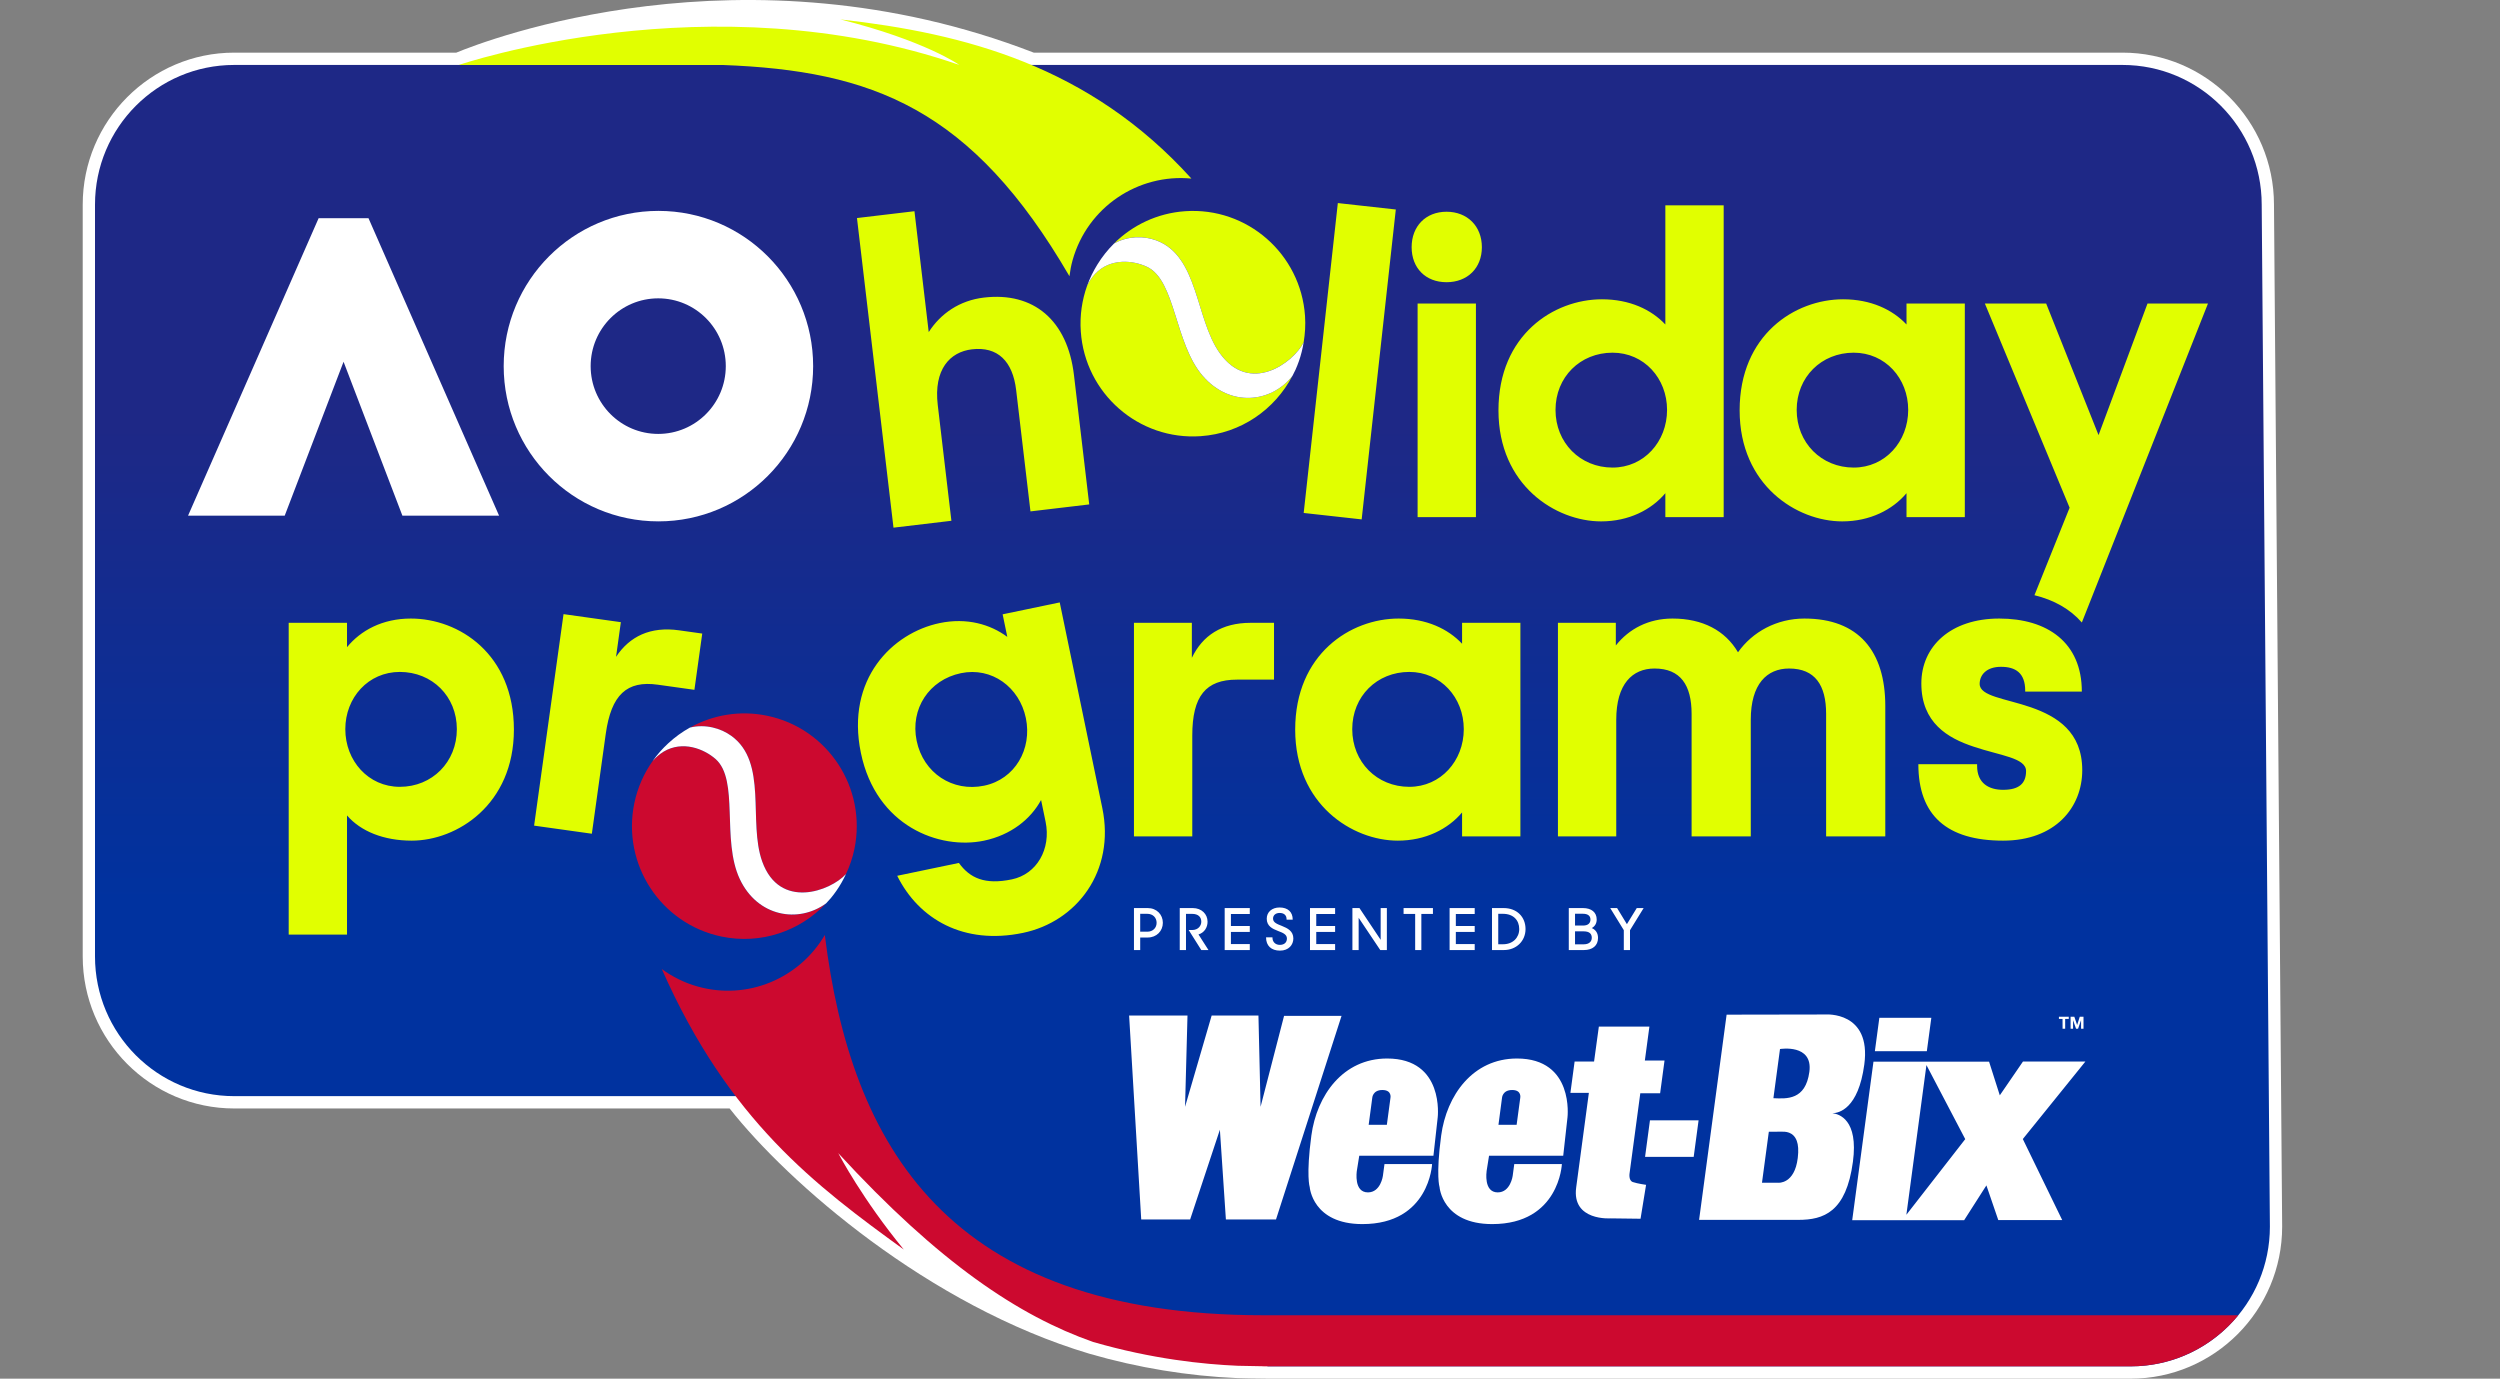
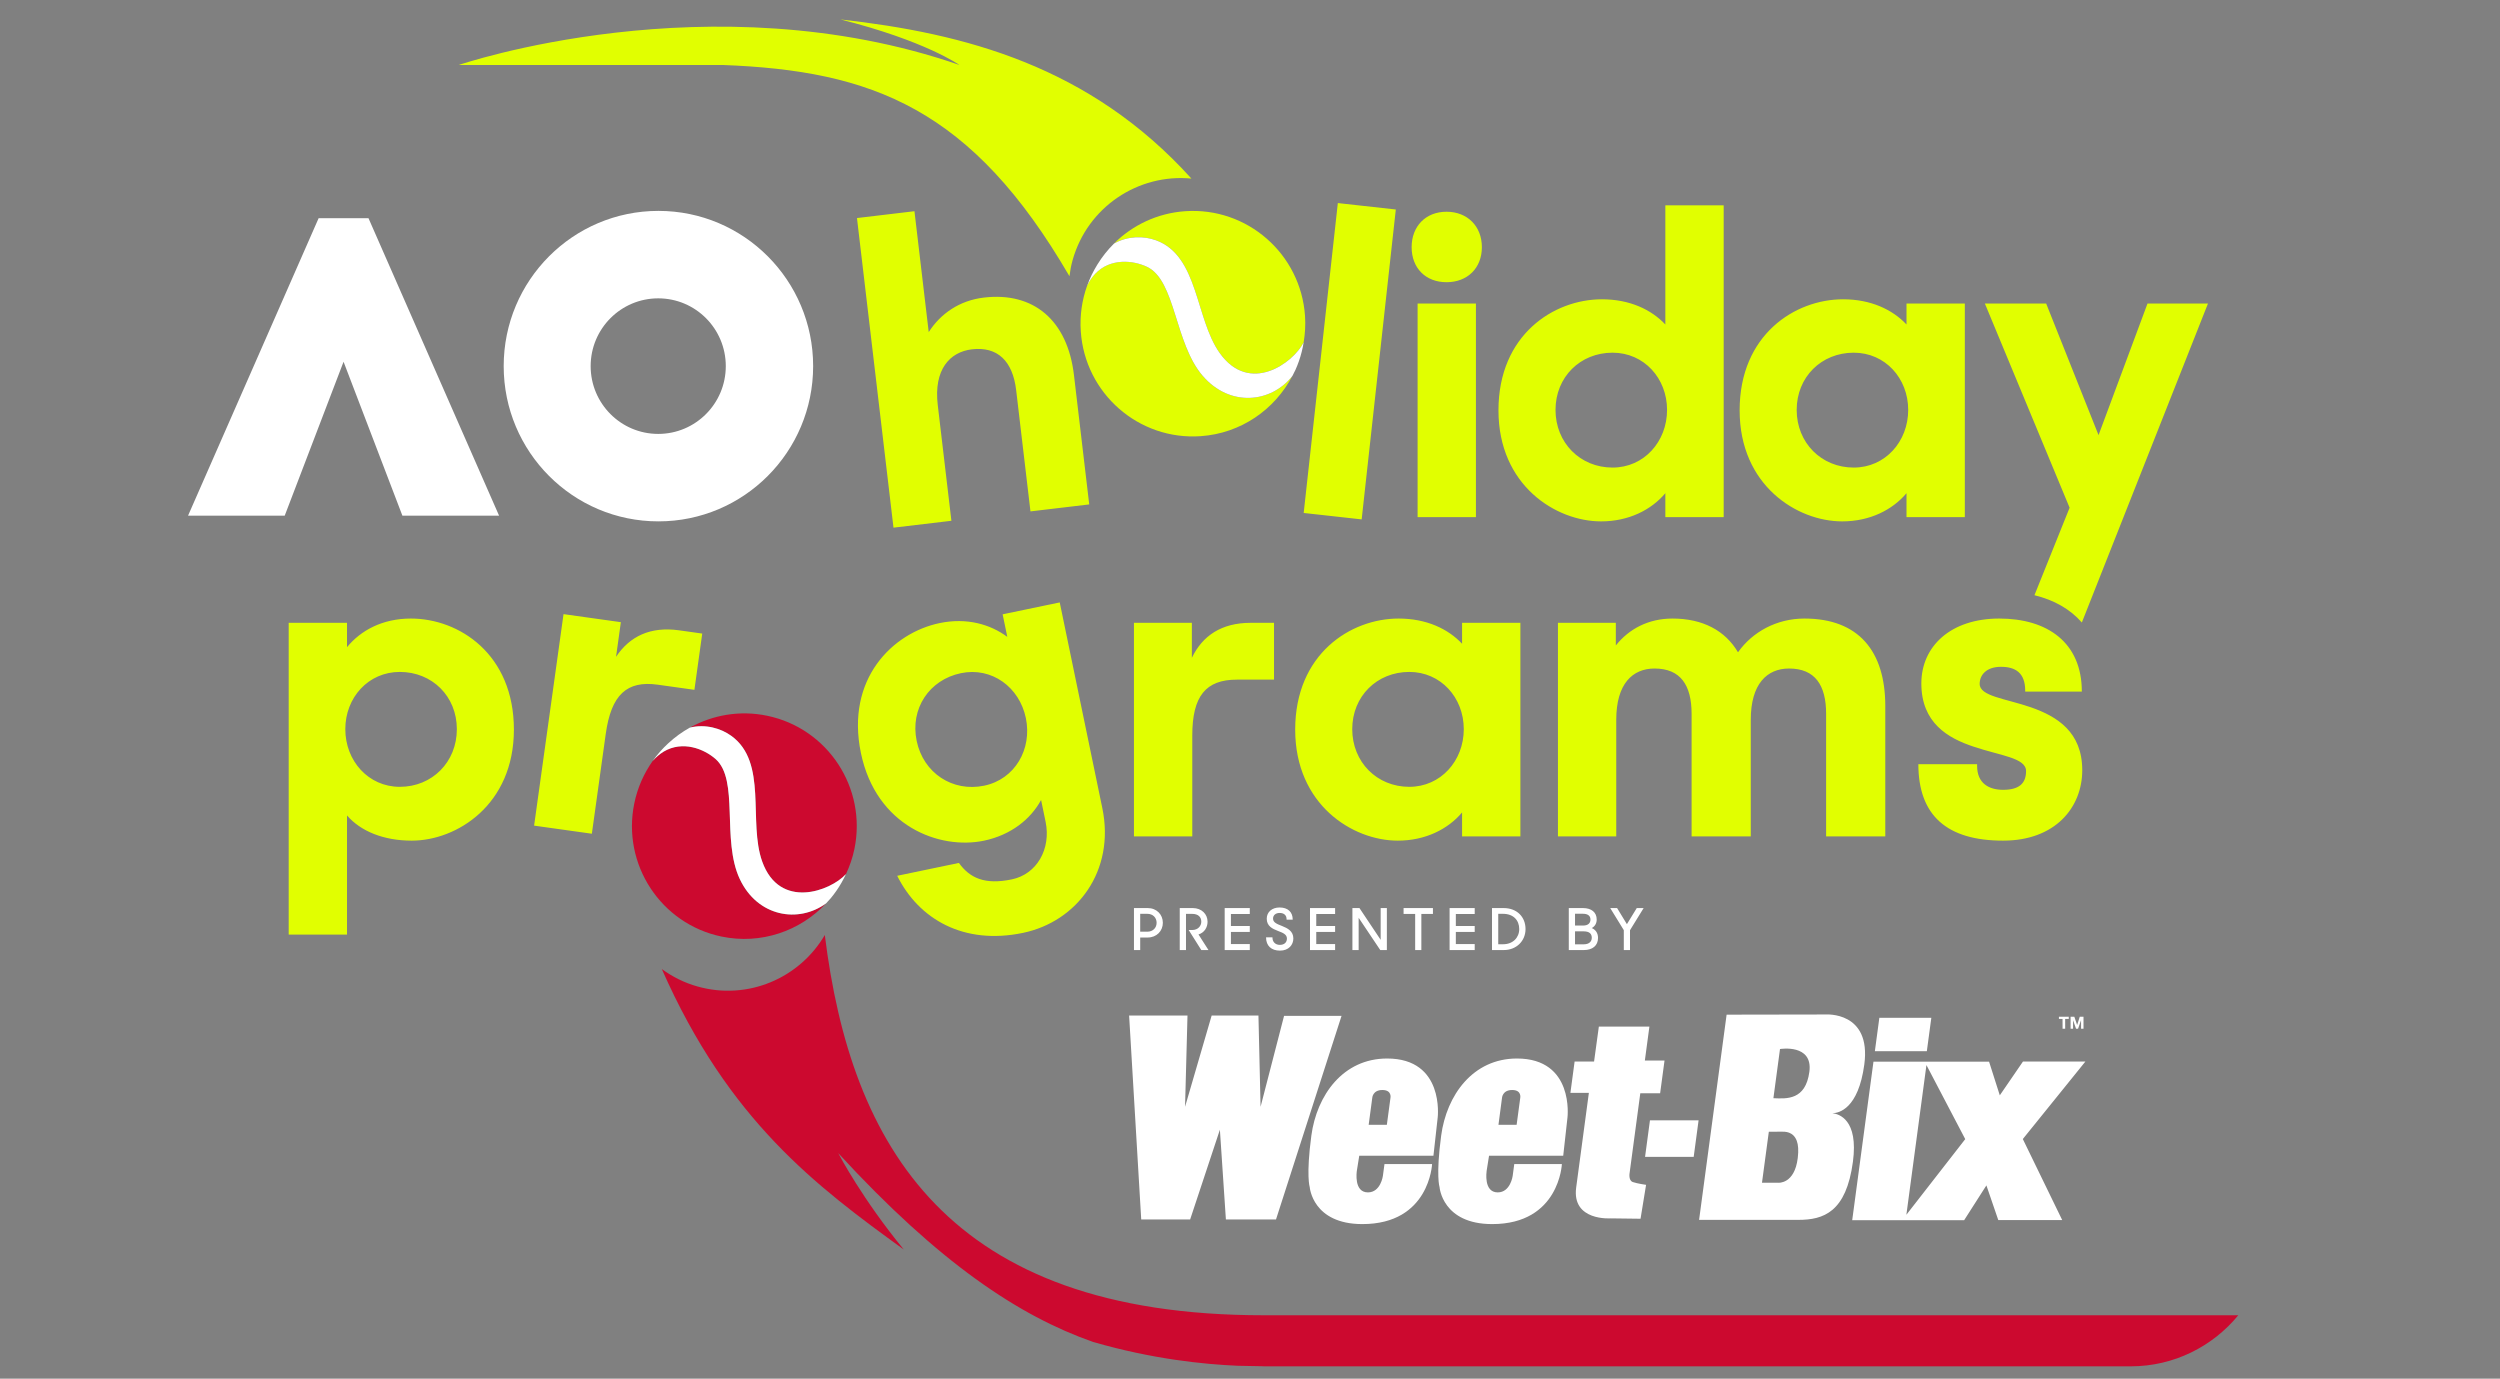
<svg xmlns="http://www.w3.org/2000/svg" width="272" height="150" viewBox="0 0 272 150" fill="none">
  <rect x="0" y="0" width="272" height="150" fill="#808080" stroke="none" />
-   <path d="M231.815 150H137.695L137.652 149.983L137.651 149.983L137.564 149.994L137.476 149.993C136.521 149.984 135.575 149.968 134.634 149.939C129.22 149.705 123.817 148.816 118.556 147.294C101.026 142.065 85.744 128.683 79.383 120.602H25.485C16.395 120.602 9 113.183 9 104.063V22.266C9 13.147 16.395 5.727 25.485 5.727H49.646C52.712 4.457 80.888 -6.499 112.473 5.727H230.924C240.013 5.727 247.407 13.145 247.409 22.263L248.299 133.451C248.299 142.581 240.904 150 231.815 150Z" fill="white" />
-   <path d="M230.924 7.066H25.485C17.118 7.066 10.336 13.871 10.336 22.265V104.062C10.336 112.456 17.118 119.261 25.485 119.261H82.012L94.287 125.215L107.458 137.695L137.952 148.659H231.815C240.181 148.659 246.964 141.854 246.964 133.461L246.073 22.265C246.073 13.871 239.291 7.066 230.924 7.066Z" fill="url(#paint0_linear_6079_104658)" />
  <path d="M121.201 26.497C123.21 24.504 125.907 23.189 128.946 22.979C135.683 22.512 141.522 27.613 141.987 34.373C142.054 35.356 141.992 36.316 141.837 37.247C140.707 39.489 135.945 42.977 132.696 38.4C130.032 34.648 130.409 27.831 125.765 26.14C124.441 25.659 122.719 25.647 121.201 26.497ZM130.856 40.894C127.78 37.331 127.917 30.513 124.797 29.03C123.299 28.318 120.81 28.038 119.144 29.799C119.131 29.813 119.119 29.829 119.106 29.843C118.794 30.181 118.515 30.599 118.275 31.095C117.724 32.64 117.47 34.32 117.59 36.062C118.055 42.821 123.893 47.922 130.63 47.456C135.023 47.152 138.7 44.549 140.608 40.906C138.284 43.847 133.814 44.32 130.856 40.894Z" fill="#E1FF00" />
  <path d="M132.698 38.402C130.034 34.649 130.411 27.833 125.767 26.142C124.443 25.66 122.722 25.649 121.204 26.499C120.511 27.186 119.903 27.955 119.39 28.789C118.943 29.514 118.567 30.285 118.277 31.097C118.518 30.601 118.796 30.183 119.109 29.845C119.121 29.831 119.133 29.814 119.146 29.8C120.813 28.04 123.301 28.32 124.8 29.032C127.919 30.515 127.782 37.333 130.858 40.895C133.817 44.321 138.286 43.848 140.61 40.907C140.617 40.895 140.623 40.883 140.63 40.87C140.745 40.663 140.845 40.449 140.948 40.236C141.084 39.931 141.207 39.619 141.319 39.302C141.552 38.642 141.722 37.953 141.839 37.249C140.709 39.491 135.948 42.979 132.698 38.402Z" fill="white" />
  <path d="M91.434 2.113C100.677 4.433 104.383 7.069 104.383 7.069C77.293 -2.31 49.916 7.069 49.916 7.069H78.604C94.908 7.68 105.725 11.779 116.356 30.054C116.432 29.471 116.535 28.888 116.698 28.306C118.327 22.506 123.85 18.872 129.625 19.429C118.551 7.173 104.944 3.629 91.434 2.113Z" fill="#E1FF00" />
  <path d="M123.375 98.797H124.872C125.839 98.797 126.518 99.498 126.518 100.399C126.518 101.294 125.839 102.002 124.866 102.002H124.054V103.366H123.375V98.797ZM124.054 99.423V101.369H124.822C125.446 101.369 125.839 100.943 125.839 100.399C125.839 99.848 125.446 99.423 124.822 99.423H124.054ZM128.356 98.797H129.772C130.739 98.797 131.382 99.454 131.382 100.286C131.382 100.893 131.045 101.469 130.396 101.669L131.482 103.366H130.701L129.329 101.187H129.698C130.377 101.187 130.701 100.706 130.701 100.286C130.701 99.773 130.371 99.429 129.704 99.429H129.036V103.366H128.356V98.797ZM133.245 98.797H135.977V99.441H133.924V100.749H135.977V101.394H133.924V102.715H135.977V103.366H133.245V98.797ZM137.746 101.982H138.444V102.026C138.444 102.496 138.782 102.803 139.243 102.803C139.736 102.803 140.017 102.527 140.017 102.114C140.017 101.651 139.555 101.481 139.05 101.288C138.451 101.057 137.821 100.769 137.821 99.954C137.821 99.228 138.395 98.734 139.219 98.734C140.104 98.734 140.653 99.21 140.647 100.061H139.98V100.011C139.98 99.573 139.693 99.329 139.225 99.329C138.794 99.329 138.507 99.573 138.507 99.942C138.507 100.374 138.938 100.53 139.474 100.743C140.085 100.988 140.716 101.3 140.716 102.107C140.716 102.796 140.216 103.428 139.262 103.428C138.32 103.428 137.746 102.908 137.746 101.982ZM142.528 98.797H145.26V99.441H143.208V100.749H145.26V101.394H143.208V102.715H145.26V103.366H142.528V98.797ZM147.142 98.797H147.909L150.216 102.251V98.797H150.891V103.366H150.173L147.821 99.855V103.366H147.142V98.797ZM153.97 99.435H152.709V98.797H155.903V99.435H154.643V103.366H153.97V99.435ZM157.716 98.797H160.448V99.441H158.395V100.749H160.448V101.394H158.395V102.715H160.448V103.366H157.716V98.797ZM162.329 98.797H163.589C165.068 98.797 165.978 99.786 165.978 101.081C165.978 102.383 164.981 103.366 163.614 103.366H162.329V98.797ZM163.009 99.423V102.734H163.545C164.594 102.734 165.292 102.02 165.292 101.081C165.292 100.124 164.662 99.423 163.52 99.423H163.009ZM170.684 98.797H172.224C173.148 98.797 173.721 99.26 173.721 100.042C173.721 100.449 173.54 100.775 173.186 100.974C173.622 101.162 173.865 101.532 173.865 102.045C173.865 102.89 173.26 103.366 172.33 103.366H170.684V98.797ZM171.363 99.417V100.7H172.25C172.798 100.7 173.042 100.424 173.042 100.042C173.042 99.648 172.761 99.417 172.224 99.417H171.363ZM171.363 101.331V102.74H172.33C172.867 102.74 173.186 102.458 173.186 102.032C173.186 101.601 172.93 101.331 172.299 101.331H171.363ZM176.67 101.201L175.192 98.797H175.94L177.007 100.549L178.08 98.797H178.829L177.344 101.207V103.366H176.67V101.201Z" fill="white" />
  <path d="M225.173 55.24L215.955 33.028H222.624L228.322 47.34L233.648 33.028H240.226L226.505 67.728C225.234 66.266 223.467 65.278 221.348 64.758L225.173 55.24ZM141.841 55.81L148.149 56.51L151.864 22.793L145.556 22.094L141.841 55.81ZM97.212 57.41L103.513 56.661L102.027 44.063C101.57 40.187 103.351 38.291 105.743 38.007C108.549 37.674 110.187 39.304 110.557 42.441L112.114 55.64L118.508 54.881L116.847 40.806C116.145 34.853 112.466 31.733 107.038 32.378C104.416 32.689 102.345 34.105 101.045 36.132L99.493 22.98L93.238 23.723L97.212 57.41ZM153.586 26.894C153.586 29.171 155.115 30.704 157.383 30.704C159.653 30.704 161.228 29.171 161.228 26.894C161.228 24.618 159.653 23.037 157.383 23.037C155.115 23.037 153.586 24.618 153.586 26.894ZM154.235 56.263H160.581V33.028H154.235V56.263ZM174.197 56.727C177.208 56.727 179.662 55.473 181.19 53.66V56.263H187.536V22.341H181.19V35.305C179.662 33.678 177.3 32.563 174.289 32.563C169.056 32.563 163.033 36.42 163.033 44.646C163.033 52.824 169.287 56.727 174.197 56.727ZM175.447 50.872C171.926 50.872 169.24 48.177 169.24 44.599C169.24 41.021 171.926 38.372 175.447 38.372C178.874 38.372 181.376 41.16 181.376 44.599C181.376 48.038 178.874 50.872 175.447 50.872ZM200.433 56.727C203.444 56.727 205.899 55.473 207.428 53.66V56.263H213.772V33.028H207.428V35.305C205.899 33.678 203.536 32.563 200.527 32.563C195.292 32.563 189.272 36.42 189.272 44.646C189.272 52.824 195.524 56.727 200.433 56.727ZM201.684 50.872C198.165 50.872 195.479 48.177 195.479 44.599C195.479 41.021 198.165 38.372 201.684 38.372C205.113 38.372 207.612 41.16 207.612 44.599C207.612 48.038 205.113 50.872 201.684 50.872ZM44.796 91.462C49.705 91.462 55.912 87.559 55.912 79.381C55.912 71.155 49.937 67.298 44.703 67.298C41.6 67.298 39.238 68.6 37.755 70.412V67.763H31.41V101.686H37.755V88.72C39.238 90.44 41.739 91.462 44.796 91.462ZM43.499 85.607C40.071 85.607 37.57 82.772 37.57 79.334C37.57 75.895 40.071 73.106 43.499 73.106C47.019 73.106 49.705 75.756 49.705 79.334C49.705 82.912 47.019 85.607 43.499 85.607ZM58.11 89.829L64.394 90.709L65.905 79.848C66.501 75.567 68.212 74.025 71.561 74.494L75.552 75.053L76.404 68.932L73.88 68.578C70.761 68.141 68.505 69.233 67.025 71.466L67.55 67.692L61.312 66.818L58.11 89.829ZM107.043 91.469C109.991 90.854 112.141 89.124 113.27 87.039L113.76 89.405C114.372 92.362 112.812 95.108 110.091 95.675C107.143 96.289 105.521 95.536 104.327 93.887L97.616 95.286C99.968 100.015 104.857 102.841 111.297 101.498C117.192 100.27 121.348 94.753 119.934 87.928L115.299 65.543L109.087 66.838L109.595 69.294C107.75 67.923 105.183 67.177 102.236 67.791C97.11 68.859 91.998 73.864 93.665 81.918C95.323 89.925 102.237 92.47 107.043 91.469ZM107.081 85.481C103.635 86.199 100.458 84.108 99.733 80.605C99.007 77.102 101.1 73.96 104.547 73.242C107.903 72.542 110.917 74.762 111.614 78.129C112.311 81.495 110.437 84.781 107.081 85.481ZM123.374 90.998H129.72V80.031C129.72 75.709 131.202 73.944 134.583 73.944H138.613V67.763H136.065C132.915 67.763 130.831 69.157 129.674 71.574V67.763H123.374V90.998ZM152.08 91.462C155.091 91.462 157.546 90.207 159.074 88.395V90.998H165.419V67.763H159.074V70.04C157.546 68.413 155.183 67.298 152.173 67.298C146.939 67.298 140.917 71.155 140.917 79.381C140.917 87.559 147.171 91.462 152.08 91.462ZM153.331 85.607C149.81 85.607 147.124 82.912 147.124 79.334C147.124 75.756 149.81 73.106 153.331 73.106C156.758 73.106 159.259 75.895 159.259 79.334C159.259 82.772 156.758 85.607 153.331 85.607ZM169.503 90.998H175.848V78.311C175.848 74.409 177.607 72.735 180.017 72.735C182.842 72.735 184.046 74.548 184.046 77.662V90.998H190.484V78.311C190.484 74.409 192.245 72.735 194.652 72.735C197.478 72.735 198.682 74.548 198.682 77.662V90.998H205.12V76.824C205.12 70.831 202.202 67.298 196.321 67.298C193.309 67.298 190.669 68.74 189.094 70.97C187.705 68.6 185.25 67.298 181.962 67.298C179.368 67.298 177.237 68.413 175.802 70.227V67.763H169.503V90.998ZM217.935 91.462C223.632 91.462 226.549 87.837 226.549 83.795C226.549 79.612 223.77 77.939 220.991 76.964C218.166 75.988 215.387 75.756 215.387 74.408C215.387 73.432 216.128 72.549 217.703 72.549C219.278 72.549 220.343 73.2 220.343 75.151V75.245H226.503C226.503 69.9 222.752 67.298 217.517 67.298C212.237 67.298 209.042 70.318 209.042 74.361C209.042 78.636 211.913 80.309 214.739 81.239C217.61 82.214 220.435 82.447 220.435 83.887C220.435 85.188 219.74 85.932 217.935 85.932C216.405 85.932 215.109 85.235 215.109 83.33V83.144H208.717C208.717 88.72 211.821 91.462 217.935 91.462Z" fill="#E1FF00" />
  <path fill-rule="evenodd" clip-rule="evenodd" d="M224.404 110.86H224.012L224.01 110.621H225.081V110.86H224.69L224.692 111.925H224.408L224.404 110.86ZM225.281 111.924H225.551L225.548 111.007H225.553L225.873 111.924H226.095L226.414 111.001H226.42L226.421 111.924H226.686L226.685 110.621H226.279L225.993 111.517H225.991L225.686 110.621H225.279L225.281 111.924ZM139.706 110.527L137.15 120.42L136.919 110.493H131.827L128.933 120.42L129.199 110.493H122.848L124.165 132.678H129.487L132.724 122.912L133.377 132.678H138.829L145.96 110.527H139.706ZM147.886 125.747C147.886 125.747 147.647 127.208 147.624 127.387C147.611 127.485 147.282 129.732 148.831 129.732C150.218 129.732 150.458 127.941 150.458 127.941L150.632 126.648H155.811C155.811 126.648 155.535 133.181 148.228 133.181C142.797 133.181 142.499 129.163 142.499 129.163C142.499 129.163 142.087 127.941 142.675 123.554C143.264 119.169 146.111 115.166 150.921 115.166C157.184 115.166 156.423 121.568 156.423 121.568L155.957 125.747L147.886 125.747ZM150.401 118.593C149.334 118.593 149.3 119.461 149.3 119.461L148.911 122.381H150.889L151.281 119.459C151.281 119.459 151.474 118.593 150.401 118.593ZM162.007 125.747C162.007 125.747 161.771 127.208 161.747 127.387C161.734 127.485 161.405 129.732 162.953 129.732C164.339 129.732 164.579 127.941 164.579 127.941L164.752 126.648H169.933C169.933 126.648 169.659 133.181 162.351 133.181C156.919 133.181 156.624 129.163 156.624 129.163C156.624 129.163 156.21 127.941 156.799 123.554C157.387 119.169 160.237 115.166 165.046 115.166C171.301 115.166 170.543 121.568 170.543 121.568L170.078 125.747H162.007ZM164.526 118.593C163.452 118.593 163.417 119.461 163.417 119.461L163.032 122.381H165.009L165.402 119.459C165.402 119.459 165.593 118.593 164.526 118.593ZM177.303 127.608L178.464 118.948H180.622L181.1 115.386H178.96L179.455 111.693H173.955L173.435 115.491H171.318L170.861 118.902H172.869C172.869 118.902 171.994 125.425 171.488 129.202C170.996 132.877 175.247 132.558 175.247 132.558L178.491 132.599L179.093 128.91C179.093 128.91 178.168 128.783 177.659 128.61C177.146 128.441 177.303 127.608 177.303 127.608ZM199.372 121.12C200.076 121.196 202.213 121.808 201.597 126.407C200.861 131.887 198.406 132.722 195.653 132.722H184.861L187.855 110.395L198.628 110.376C198.628 110.376 203.614 110.002 202.837 115.812C202.186 120.658 200.06 121.104 199.372 121.12ZM193.477 128.684C193.477 128.684 195.249 128.848 195.596 125.991C195.697 125.155 195.649 124.553 195.49 124.127C195.101 123.084 194.18 123.126 193.848 123.126C193.381 123.126 192.448 123.135 192.448 123.135L191.703 128.684H193.477ZM192.946 119.484C194.394 119.548 196.444 119.705 196.859 116.615C197.272 113.532 193.664 114.135 193.664 114.135C193.664 114.135 193.054 118.681 192.946 119.484ZM178.983 125.869H184.273L184.806 121.891H179.515L178.983 125.869ZM210.128 110.74H204.472L203.986 114.369H209.64L210.128 110.74ZM220.083 123.926L224.368 132.742H217.412L216.12 128.97L213.7 132.757H207.335L207.332 132.758H201.52L203.833 115.51H216.411L217.578 119.172L220.097 115.498H226.888L220.083 123.926ZM213.818 123.937L209.597 115.879L207.413 132.166L213.818 123.937Z" fill="white" />
  <path d="M71.636 22.945C62.338 22.945 54.801 30.507 54.801 39.835C54.801 49.163 62.338 56.725 71.636 56.725C80.933 56.725 88.47 49.163 88.47 39.835C88.47 30.507 80.933 22.945 71.636 22.945ZM71.615 47.21C67.555 47.21 64.263 43.908 64.263 39.835C64.263 35.762 67.555 32.46 71.615 32.46C75.674 32.46 78.966 35.762 78.966 39.835C78.966 43.908 75.674 47.21 71.615 47.21ZM54.3 56.106H43.782L37.379 39.358L30.976 56.106H20.459L34.667 23.739H40.091L54.3 56.106Z" fill="white" />
  <path d="M243.525 143.1C240.746 146.487 236.533 148.658 231.813 148.658H137.471L137.444 148.649C136.518 148.641 135.592 148.623 134.674 148.596C130.942 148.435 125.376 147.872 118.927 146.004C110.866 143.181 102.164 137.39 91.2 125.461C91.352 125.747 93.837 130.474 98.334 135.951C88.769 129.026 79.274 121.913 72.006 105.435C73.155 106.266 74.446 106.927 75.889 107.329C81.358 108.875 86.996 106.427 89.739 101.727C92.581 124.63 103.037 143.1 137.471 143.1H243.525Z" fill="#CC092F" />
  <path d="M75.064 79.163C77.535 77.788 80.485 77.253 83.469 77.874C90.081 79.249 94.33 85.743 92.959 92.377C92.759 93.342 92.441 94.249 92.041 95.104C90.349 96.956 84.826 99.025 82.929 93.738C81.374 89.403 83.571 82.942 79.555 80.056C78.41 79.234 76.755 78.756 75.064 79.163ZM80.487 95.641C78.483 91.377 80.45 84.85 77.845 82.576C76.594 81.485 74.273 80.541 72.195 81.785C72.178 81.795 72.163 81.808 72.147 81.818C71.755 82.059 71.374 82.386 71.01 82.798C70.064 84.137 69.366 85.685 69.013 87.395C67.642 94.029 71.891 100.522 78.503 101.898C82.814 102.795 87.056 101.285 89.873 98.294C86.844 100.496 82.413 99.741 80.487 95.641Z" fill="#CC092F" />
  <path d="M82.929 93.735C81.374 89.4 83.572 82.939 79.555 80.052C78.41 79.23 76.755 78.752 75.065 79.16C74.212 79.634 73.42 80.21 72.702 80.874C72.077 81.451 71.507 82.091 71.01 82.794C71.375 82.382 71.755 82.055 72.147 81.814C72.163 81.804 72.179 81.791 72.195 81.781C74.273 80.538 76.595 81.481 77.845 82.573C80.45 84.846 78.483 91.373 80.487 95.637C82.413 99.737 86.844 100.492 89.873 98.29C89.883 98.28 89.892 98.27 89.902 98.259C90.068 98.092 90.222 97.912 90.379 97.735C90.592 97.478 90.795 97.212 90.988 96.936C91.39 96.364 91.738 95.747 92.041 95.1C90.349 96.953 84.826 99.022 82.929 93.735Z" fill="white" />
  <defs>
    <linearGradient id="paint0_linear_6079_104658" x1="128.65" y1="6.718" x2="128.65" y2="143.097" gradientUnits="userSpaceOnUse">
      <stop offset="0.291" stop-color="#1E2886" />
      <stop offset="0.67" stop-color="#00329F" />
    </linearGradient>
  </defs>
</svg>